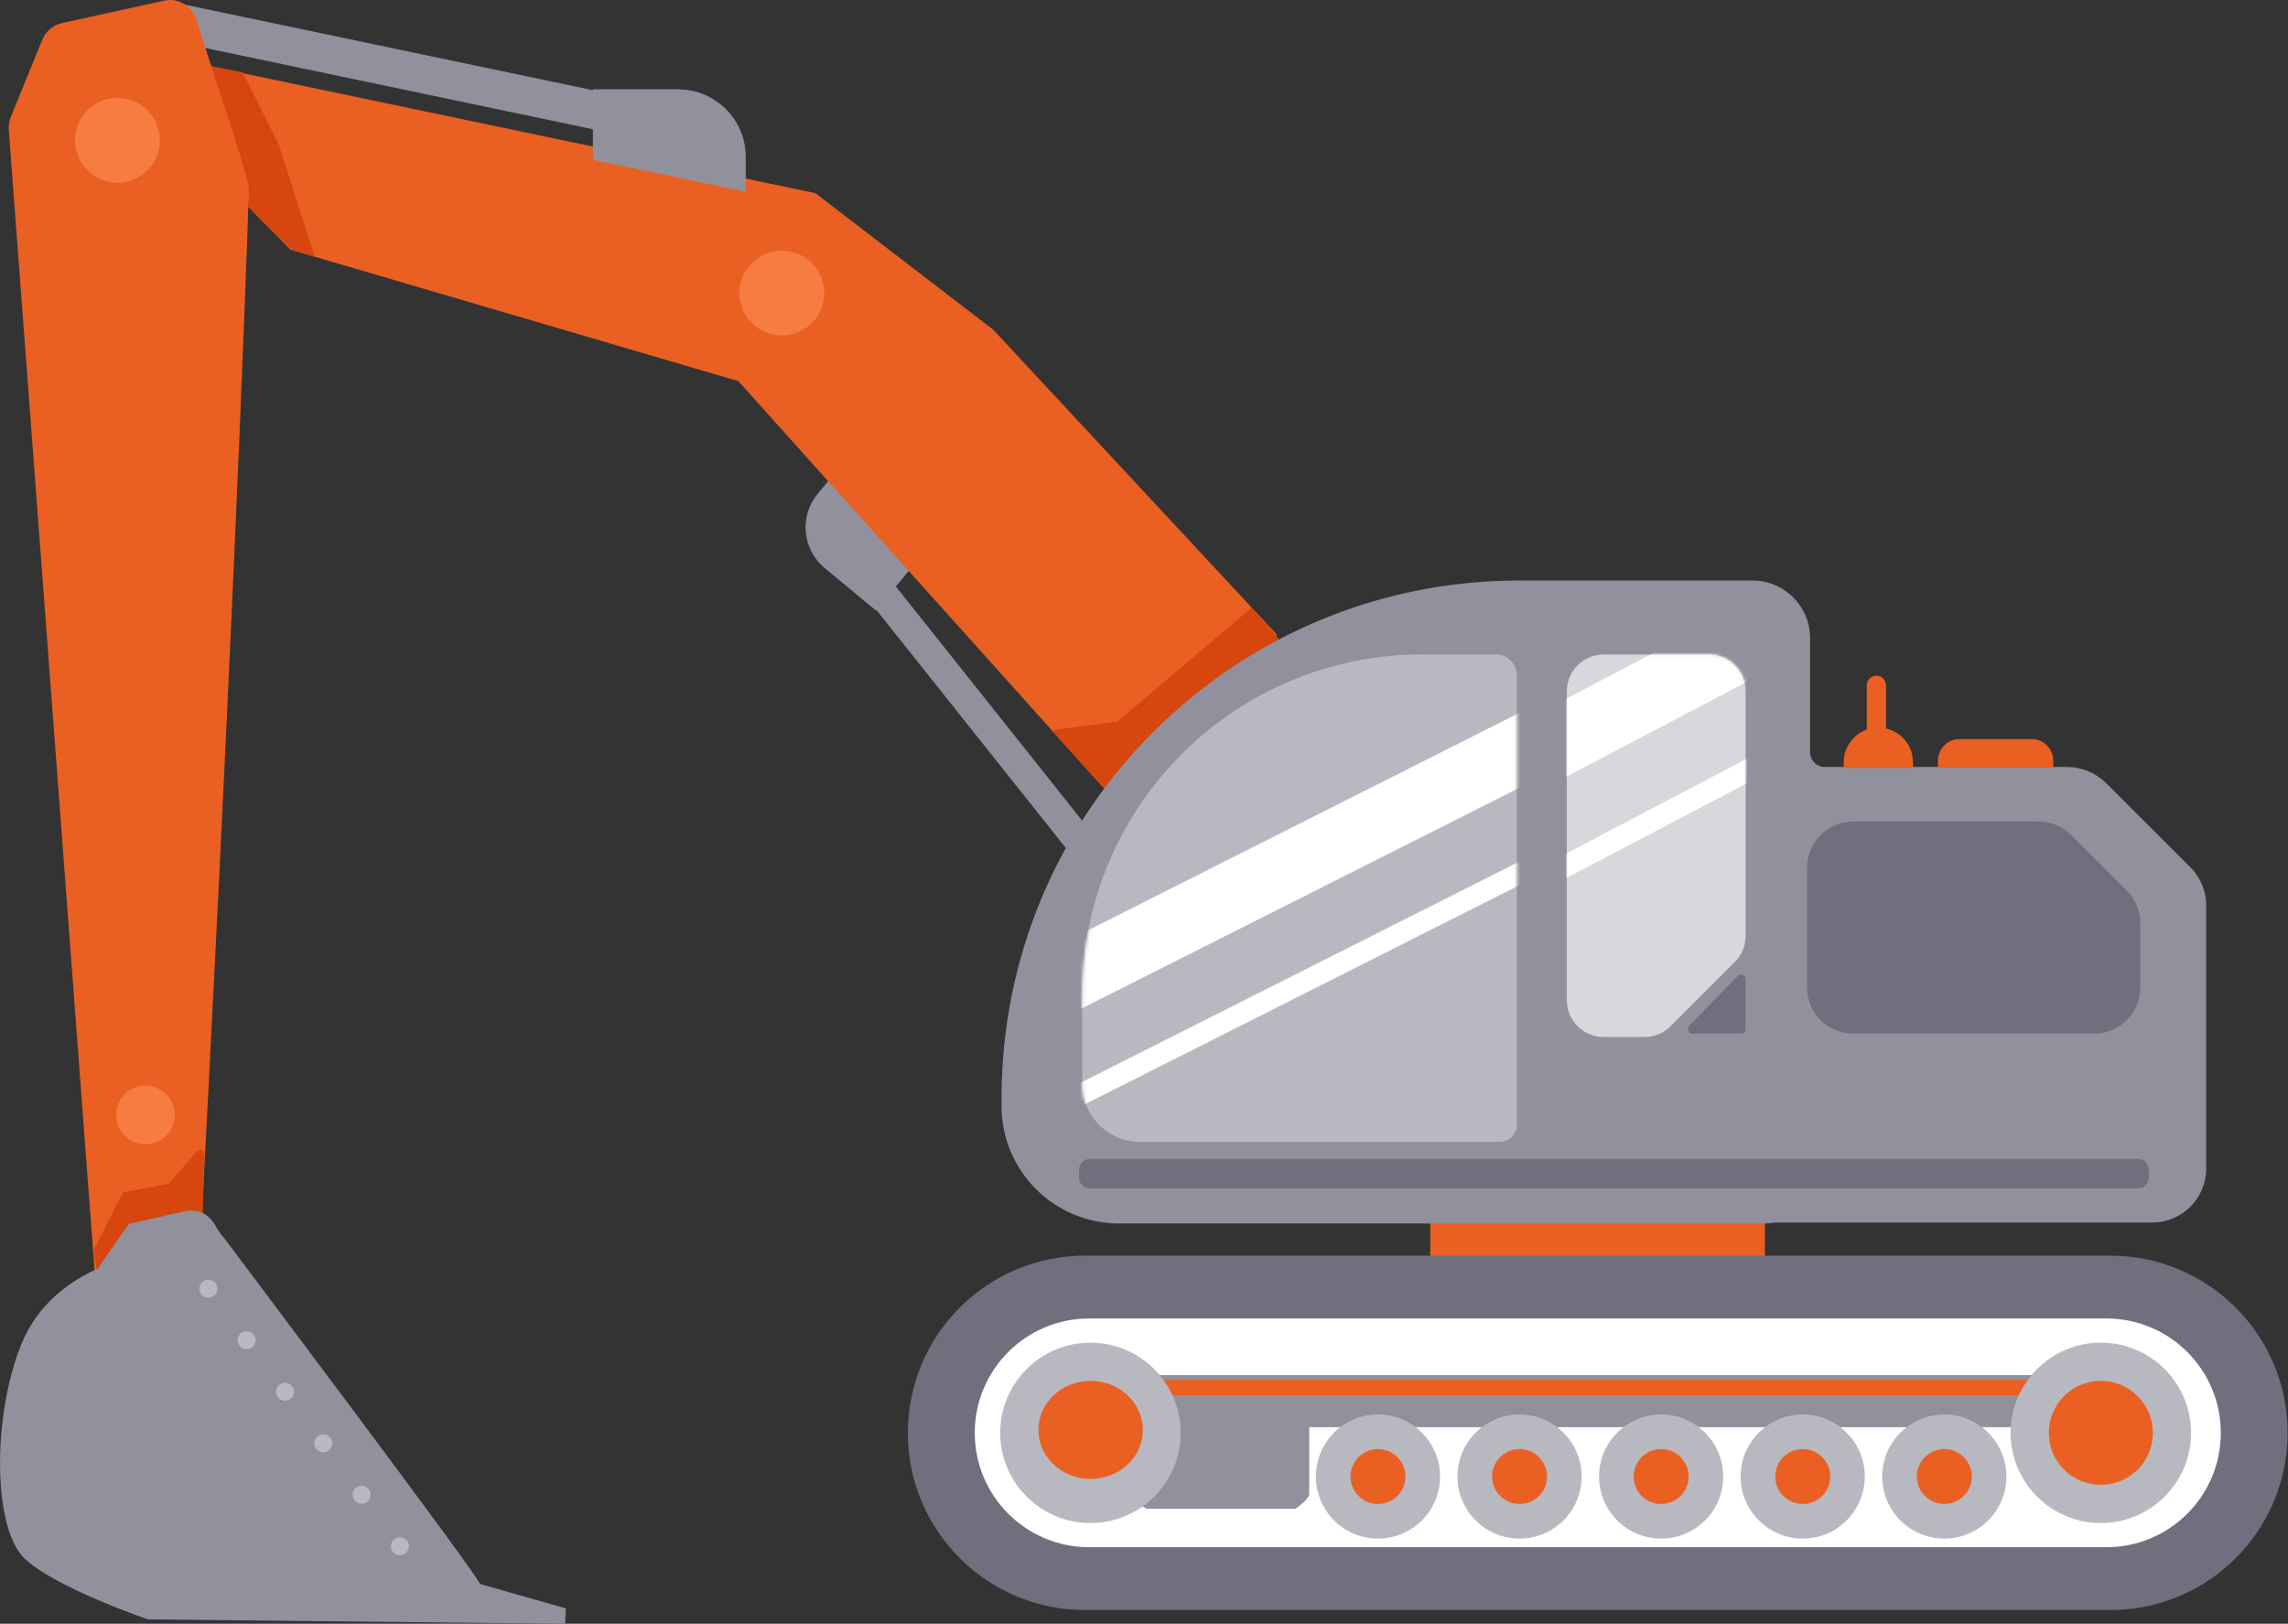
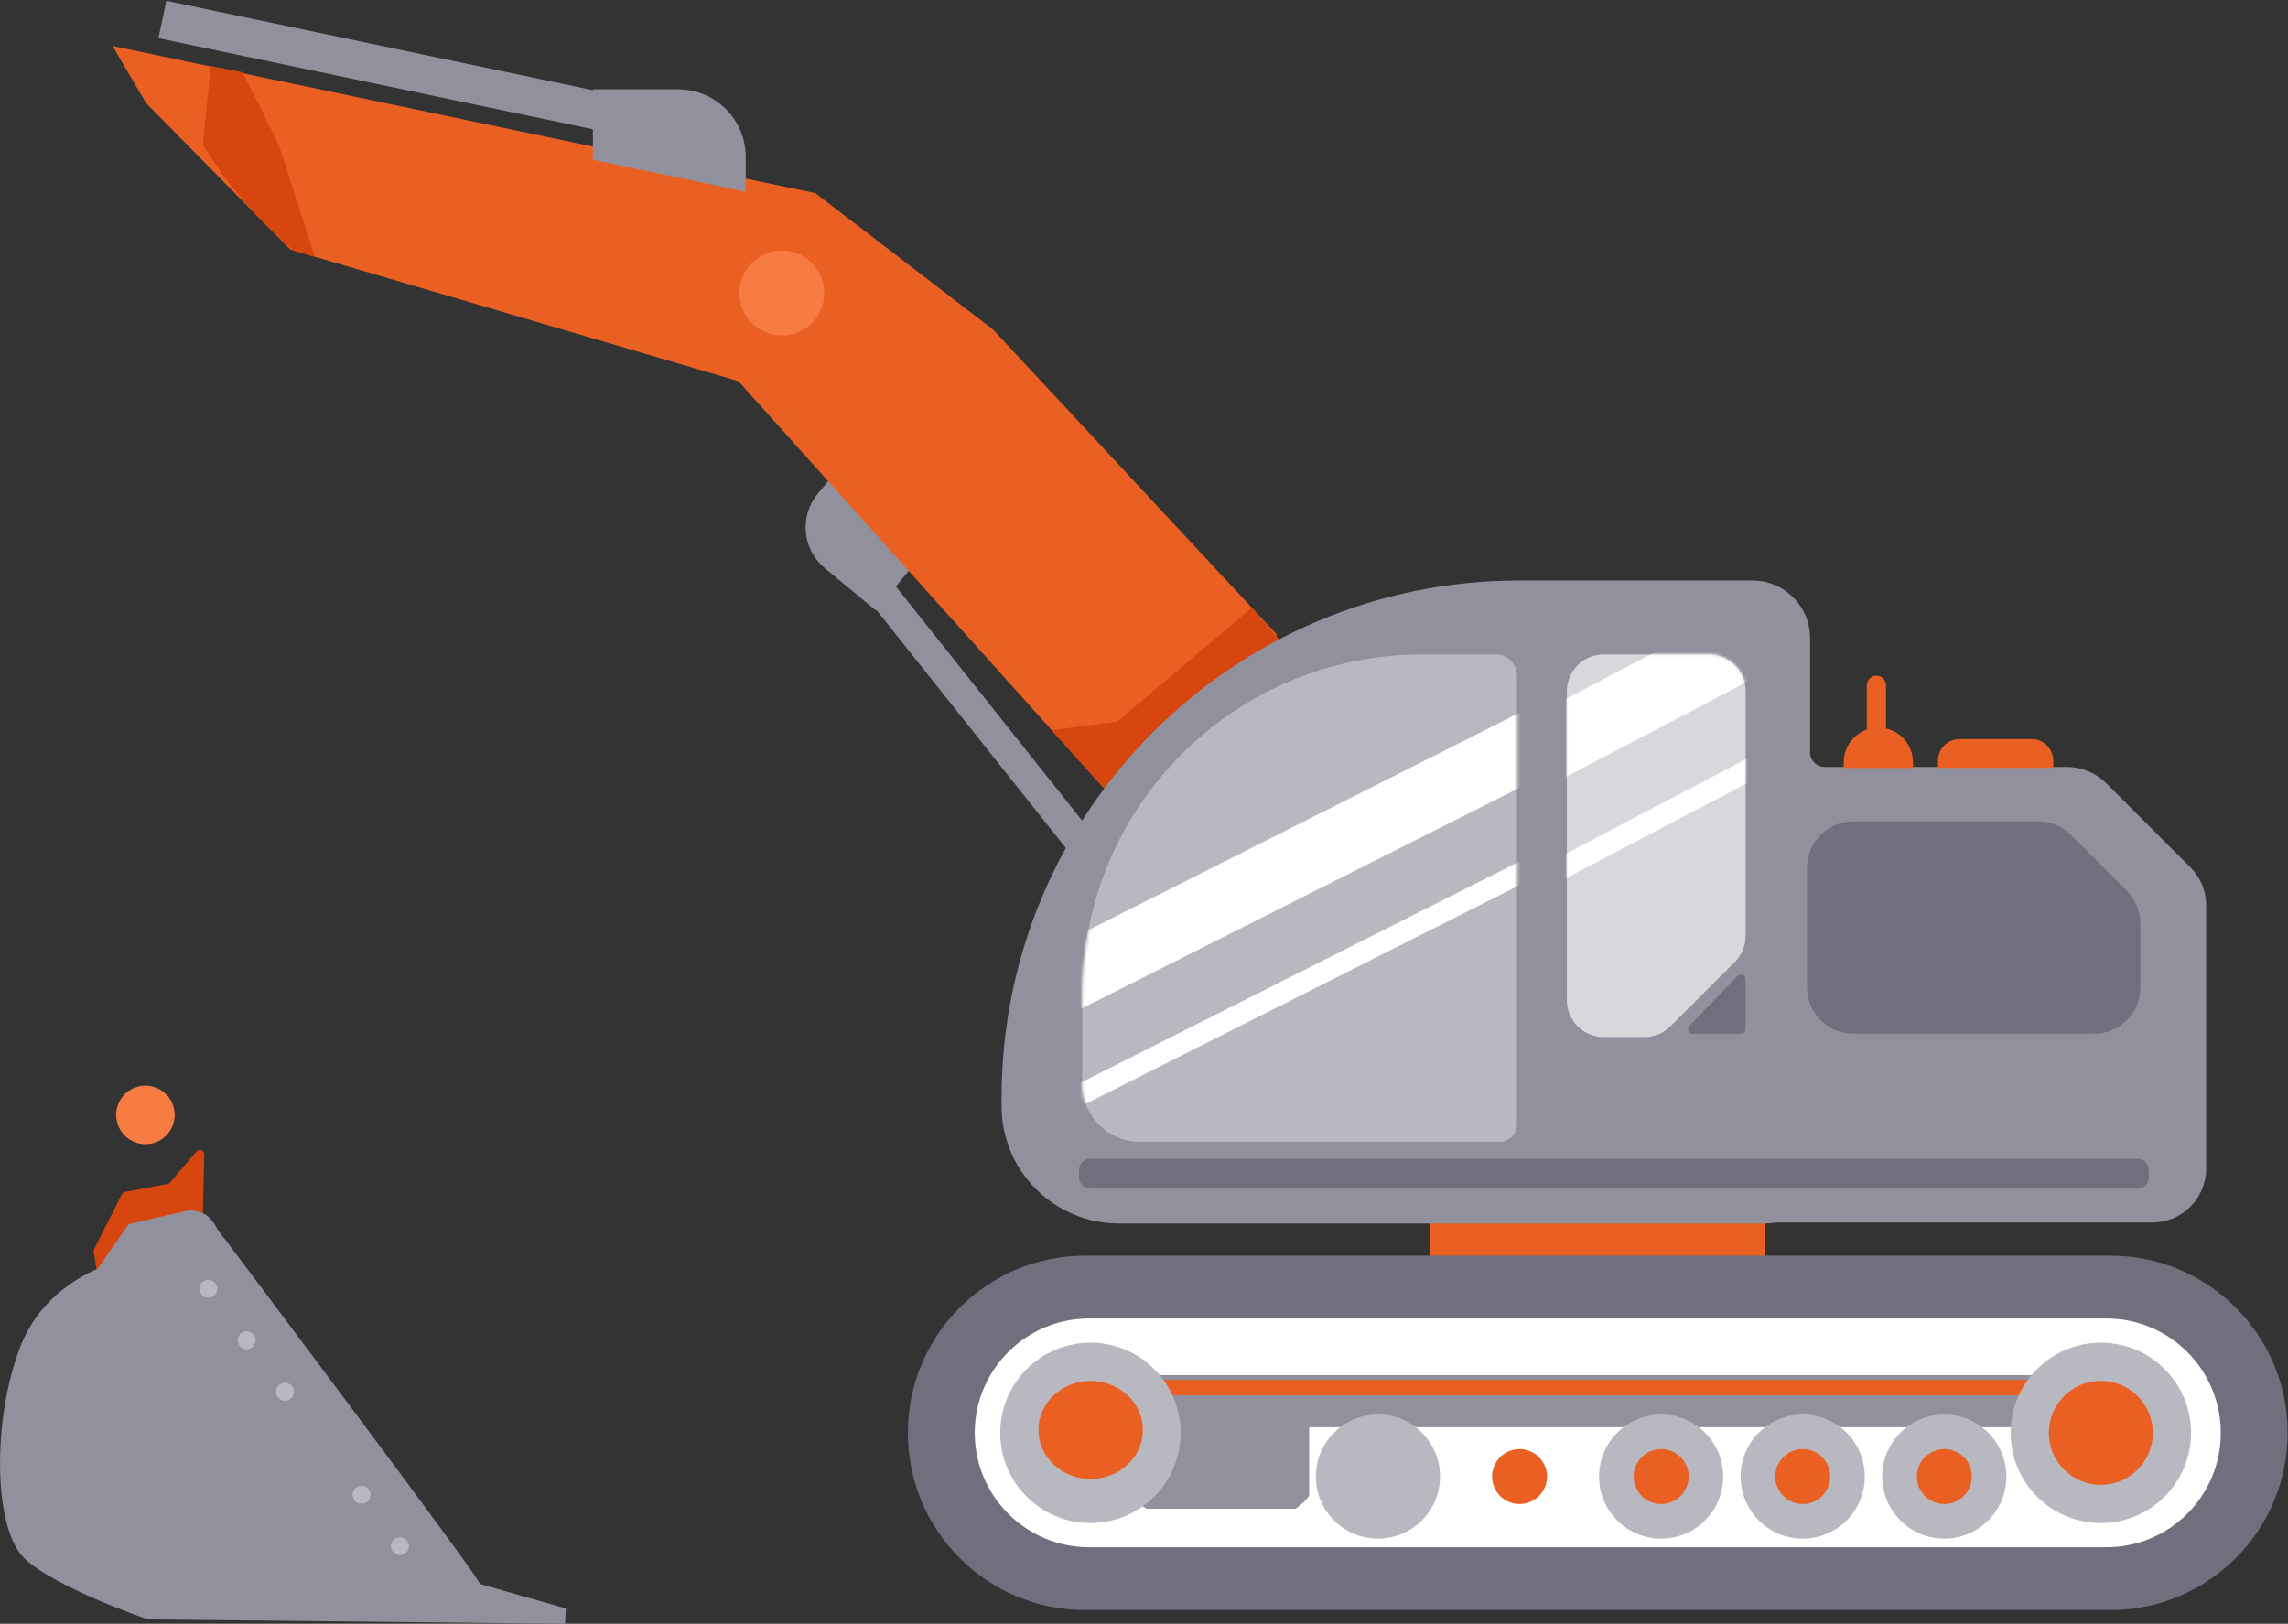
<svg xmlns="http://www.w3.org/2000/svg" width="717" height="509" viewBox="0 0 717 509" fill="none">
  <rect x="0" y="0" width="717" height="509" fill="#333333" stroke="none" />
  <g clip-path="url(#clip0_34_128)">
    <path d="M256.26 154.77L261.7 148.21L285.49 178.11L274.49 191.37L258.43 178.05C251.4 172.22 250.43 161.8 256.26 154.77Z" fill="#91919D" />
    <path d="M280.054 182.976L272.737 188.796L349.194 284.916L356.511 279.096L280.054 182.976Z" fill="#91919D" />
    <path d="M553.07 381.13H448.22V398.34H553.07V381.13Z" fill="#EA6022" />
    <path d="M400.19 199C381.05 214.45 365.15 233.76 353.69 255.74C312.92 210.31 272.14 164.89 231.37 119.47C184.59 105.72 137.8 91.98 91.01 78.23C75.93 62.93 60.86 47.63 45.78 32.33C42.27 26.35 38.76 20.38 35.26 14.4L255.52 60.55C274.09 74.81 292.66 89.08 311.24 103.34L400.2 199.01L400.19 199Z" fill="#EA6022" />
    <path d="M340.89 241.49L355.42 257.5L384.02 216.92L401.32 200.96L392.26 190.48C378.21 202.4 364.15 214.32 350.1 226.23C343.23 227.12 336.35 228 329.48 228.89C333.28 233.09 337.09 237.29 340.89 241.49Z" fill="#D6460E" />
    <path d="M212.52 28H185.8V28.27L52.12 0.25L49.66 11.97L185.8 40.51V50.07L233.69 60.1V49.18C233.69 37.49 224.21 28.01 212.52 28.01V28Z" fill="#91919D" />
    <path d="M691.36 283.76V366.31C691.36 375.65 683.79 383.22 674.45 383.22H556.41C556.13 383.22 555.85 383.25 555.58 383.3C554.77 383.45 553.94 383.52 553.09 383.52H350.66C330.34 383.52 313.86 367.04 313.86 346.72V344.17C313.86 254.59 386.48 181.97 476.06 181.97H549.17C559.15 181.97 567.24 190.06 567.24 200.04V235.84C567.24 238.37 569.29 240.42 571.82 240.42H647.7C652.34 240.42 656.8 242.27 660.08 245.55L686.47 271.94C689.61 275.08 691.37 279.33 691.37 283.76H691.36Z" fill="#91919D" />
    <path d="M445.62 205.16H468.8C472.41 205.16 475.34 208.09 475.34 211.7V352.52C475.34 355.51 472.91 357.94 469.92 357.94H357.25C347.27 357.94 339.16 349.83 339.16 339.85V311.62C339.16 252.86 386.86 205.16 445.62 205.16Z" fill="#B8B9C0" />
    <path d="M547.04 216.7V293.38C547.04 296.44 545.82 299.37 543.66 301.54L523.51 321.69C521.35 323.85 518.41 325.07 515.35 325.07H502.54C496.17 325.07 491 319.9 491 313.53V216.7C491 210.33 496.17 205.16 502.54 205.16H535.5C541.87 205.16 547.04 210.33 547.04 216.7Z" fill="#D7D7DC" />
    <mask id="mask0_34_128" style="mask-type:luminance" maskUnits="userSpaceOnUse" x="491" y="205" width="57" height="121">
      <path d="M547.04 216.7V293.38C547.04 296.44 545.82 299.37 543.66 301.54L523.51 321.69C521.35 323.85 518.41 325.07 515.35 325.07H502.54C496.17 325.07 491 319.9 491 313.53V216.7C491 210.33 496.17 205.16 502.54 205.16H535.5C541.87 205.16 547.04 210.33 547.04 216.7Z" fill="white" />
    </mask>
    <g mask="url(#mask0_34_128)">
      <path d="M575.942 174.32L394.197 269.738L404.266 288.916L586.01 193.498L575.942 174.32Z" fill="white" />
      <path d="M586.46 217.327L404.715 312.745L407.89 318.792L589.634 223.374L586.46 217.327Z" fill="white" />
    </g>
    <path d="M591.03 228.34V214.81C591.03 213.15 589.68 211.8 588.02 211.8C586.36 211.8 585.01 213.15 585.01 214.81V228.7C580.8 230.19 577.78 234.2 577.78 238.92V240.73H599.47V238.92C599.47 233.76 595.86 229.45 591.03 228.35V228.34Z" fill="#EA6022" />
    <path d="M614.08 231.67H636.66C640.41 231.67 643.45 234.71 643.45 238.46V240.71H607.3V238.46C607.3 234.71 610.34 231.67 614.09 231.67H614.08Z" fill="#EA6022" />
    <path d="M66.06 20.68C69.39 21.35 72.71 22.01 76.04 22.68C79.81 30.22 83.58 37.76 87.35 45.3C91.12 57.05 94.89 68.8 98.66 80.56C96.44 79.89 94.23 79.23 92.01 78.56C89.17 76.16 86.27 73.5 83.36 70.58C74.79 61.96 68.36 53.21 63.55 45.39L66.07 20.69L66.06 20.68Z" fill="#D6460E" />
-     <path d="M37.45 412.15C32.9 409.72 30.19 405.62 30.06 403.88C20.96 282.84 11.86 161.81 2.76 40.78C2.65 39.34 2.88 37.89 3.42 36.57C6.69 28.55 9.96 20.54 13.23 12.52C14.33 9.82 16.63 7.85 19.4 7.24C30.1 4.89 40.8 2.54 51.5 0.2C55.88 -0.76 60.26 1.89 61.63 6.33C68.46 28.52 78.08 55.7 77.98 59.41C77.04 91.94 71.74 225.76 61.73 409.04C55.63 412.24 45.4 416.39 37.46 412.15H37.45Z" fill="#EA6022" />
    <mask id="mask1_34_128" style="mask-type:luminance" maskUnits="userSpaceOnUse" x="339" y="205" width="137" height="153">
      <path d="M446.8 205.16H468.8C472.41 205.16 475.34 208.09 475.34 211.7V352.52C475.34 355.51 472.91 357.94 469.92 357.94H357.25C347.27 357.94 339.16 349.83 339.16 339.85V312.8C339.16 253.39 387.39 205.16 446.8 205.16Z" fill="white" />
    </mask>
    <g mask="url(#mask1_34_128)">
      <path d="M514.22 227.74L332.49 319.39L322.42 300.97L504.15 209.32L514.22 227.74Z" fill="white" />
      <path d="M517.84 256.44L336.11 348.09L332.93 342.28L514.67 250.63L517.84 256.44Z" fill="white" />
    </g>
    <path d="M29.5 391.52L38.2 374.36C38.4 373.97 38.77 373.69 39.2 373.61L52.44 371.17C52.76 371.11 53.05 370.94 53.26 370.7L61.53 360.99C62.39 359.98 64.05 360.61 64.02 361.94L63.42 385.54C63.41 386.04 63.13 386.5 62.69 386.74L33 403.02C32.14 403.49 31.08 402.97 30.93 402.01L29.37 392.39C29.32 392.09 29.37 391.79 29.5 391.52Z" fill="#D6460E" />
    <path d="M150.36 496.49C151.59 496.17 70.4 388.31 70.4 388.31C70.4 388.31 68.55 386.32 67.16 383.56C66.76 383.02 66.34 382.49 65.88 381.98C64.03 379.97 61.73 379.56 59.26 379.42C52.94 380.79 46.63 382.2 40.35 383.69C35.63 390.36 31.09 397.01 30.67 397.66C22.7 401.17 11.72 408.31 6.38 422.1C-2.56 445.18 -2.08 479.36 7.77 488.61C17.62 497.85 46.35 507.62 46.35 507.62L177.09 509L177.31 504.18L150.37 496.5L150.36 496.49Z" fill="#91919D" />
    <path d="M65.29 406.79C66.842 406.79 68.1 405.532 68.1 403.98C68.1 402.428 66.842 401.17 65.29 401.17C63.738 401.17 62.48 402.428 62.48 403.98C62.48 405.532 63.738 406.79 65.29 406.79Z" fill="#B8B9C0" />
    <path d="M77.29 422.93C78.842 422.93 80.1 421.672 80.1 420.12C80.1 418.568 78.842 417.31 77.29 417.31C75.738 417.31 74.48 418.568 74.48 420.12C74.48 421.672 75.738 422.93 77.29 422.93Z" fill="#B8B9C0" />
    <path d="M89.3 439.07C90.852 439.07 92.11 437.812 92.11 436.26C92.11 434.708 90.852 433.45 89.3 433.45C87.748 433.45 86.49 434.708 86.49 436.26C86.49 437.812 87.748 439.07 89.3 439.07Z" fill="#B8B9C0" />
-     <path d="M101.31 455.22C102.862 455.22 104.12 453.962 104.12 452.41C104.12 450.858 102.862 449.6 101.31 449.6C99.758 449.6 98.5 450.858 98.5 452.41C98.5 453.962 99.758 455.22 101.31 455.22Z" fill="#B8B9C0" />
    <path d="M113.31 471.36C114.862 471.36 116.12 470.102 116.12 468.55C116.12 466.998 114.862 465.74 113.31 465.74C111.758 465.74 110.5 466.998 110.5 468.55C110.5 470.102 111.758 471.36 113.31 471.36Z" fill="#B8B9C0" />
    <path d="M125.32 487.5C126.872 487.5 128.13 486.242 128.13 484.69C128.13 483.138 126.872 481.88 125.32 481.88C123.768 481.88 122.51 483.138 122.51 484.69C122.51 486.242 123.768 487.5 125.32 487.5Z" fill="#B8B9C0" />
-     <path d="M36.79 57.27C44.135 57.27 50.09 51.315 50.09 43.97C50.09 36.624 44.135 30.67 36.79 30.67C29.445 30.67 23.49 36.624 23.49 43.97C23.49 51.315 29.445 57.27 36.79 57.27Z" fill="#F67C42" />
    <path d="M245 105.16C252.345 105.16 258.3 99.205 258.3 91.86C258.3 84.515 252.345 78.56 245 78.56C237.655 78.56 231.7 84.515 231.7 91.86C231.7 99.205 237.655 105.16 245 105.16Z" fill="#F67C42" />
    <path d="M45.58 358.66C50.644 358.66 54.75 354.555 54.75 349.49C54.75 344.426 50.644 340.32 45.58 340.32C40.516 340.32 36.41 344.426 36.41 349.49C36.41 354.555 40.516 358.66 45.58 358.66Z" fill="#F67C42" />
    <path d="M669.89 363.26H341.63C339.697 363.26 338.13 364.827 338.13 366.76V369.07C338.13 371.003 339.697 372.57 341.63 372.57H669.89C671.823 372.57 673.39 371.003 673.39 369.07V366.76C673.39 364.827 671.823 363.26 669.89 363.26Z" fill="#6F6F7E" />
    <path d="M670.73 289.45V309.53C670.73 317.53 664.24 324.02 656.24 324.02H580.78C572.78 324.02 566.29 317.53 566.29 309.53V271.99C566.29 263.99 572.78 257.5 580.78 257.5H638.78C642.62 257.5 646.31 259.03 649.03 261.74L666.49 279.2C669.21 281.92 670.73 285.6 670.73 289.45Z" fill="#6F6F7E" />
    <path d="M530.43 324.02H545.59C546.39 324.02 547.03 323.37 547.03 322.58V306.94C547.03 305.64 545.45 305 544.55 305.93L529.39 321.57C528.5 322.49 529.15 324.02 530.43 324.02Z" fill="#6F6F7E" />
    <path d="M661.34 393.61H340.04C309.366 393.61 284.5 418.476 284.5 449.15V449.16C284.5 479.834 309.366 504.7 340.04 504.7H661.34C692.014 504.7 716.88 479.834 716.88 449.16V449.15C716.88 418.476 692.014 393.61 661.34 393.61Z" fill="#6F6F7E" />
    <path d="M660.09 413.3H341.31C321.511 413.3 305.46 429.351 305.46 449.15C305.46 468.949 321.511 485 341.31 485H660.09C679.889 485 695.94 468.949 695.94 449.15C695.94 429.351 679.889 413.3 660.09 413.3Z" fill="white" />
    <path d="M337.97 431.04H649.34C649.34 431.04 648.77 440.49 652.04 447.37H410.27V468.55C410.27 468.55 410.19 469.93 405.98 472.94H359.29L347.38 465.5L337.97 431.04Z" fill="#91919D" />
    <path d="M349.36 463.22L341.9 432.56H645.99V437.37H351.57L359.28 469.43L349.36 463.22Z" fill="#EA6022" />
    <path d="M341.71 477.42C357.323 477.42 369.98 464.763 369.98 449.15C369.98 433.537 357.323 420.88 341.71 420.88C326.097 420.88 313.44 433.537 313.44 449.15C313.44 464.763 326.097 477.42 341.71 477.42Z" fill="#B8B9C0" />
    <path d="M584.38 462.85C584.38 473.59 575.68 482.3 564.93 482.3C554.18 482.3 545.47 473.59 545.47 462.85C545.47 452.11 554.18 443.39 564.93 443.39C575.68 443.39 584.38 452.1 584.38 462.85Z" fill="#B8B9C0" />
    <path d="M573.55 462.85C573.55 467.61 569.69 471.46 564.93 471.46C560.17 471.46 556.32 467.6 556.32 462.85C556.32 458.1 560.18 454.23 564.93 454.23C569.68 454.23 573.55 458.09 573.55 462.85Z" fill="#EA6022" />
    <path d="M628.75 462.85C628.75 473.59 620.05 482.3 609.3 482.3C598.55 482.3 589.84 473.59 589.84 462.85C589.84 452.11 598.55 443.39 609.3 443.39C620.05 443.39 628.75 452.1 628.75 462.85Z" fill="#B8B9C0" />
    <path d="M617.92 462.85C617.92 467.61 614.06 471.46 609.3 471.46C604.54 471.46 600.69 467.6 600.69 462.85C600.69 458.1 604.55 454.23 609.3 454.23C614.05 454.23 617.92 458.09 617.92 462.85Z" fill="#EA6022" />
    <path d="M540.01 462.85C540.01 473.59 531.31 482.3 520.56 482.3C509.81 482.3 501.1 473.59 501.1 462.85C501.1 452.11 509.81 443.39 520.56 443.39C531.31 443.39 540.01 452.1 540.01 462.85Z" fill="#B8B9C0" />
    <path d="M529.18 462.85C529.18 467.61 525.32 471.46 520.56 471.46C515.8 471.46 511.95 467.6 511.95 462.85C511.95 458.1 515.81 454.23 520.56 454.23C525.31 454.23 529.18 458.09 529.18 462.85Z" fill="#EA6022" />
-     <path d="M495.64 462.85C495.64 473.59 486.94 482.3 476.19 482.3C465.44 482.3 456.73 473.59 456.73 462.85C456.73 452.11 465.44 443.39 476.19 443.39C486.94 443.39 495.64 452.1 495.64 462.85Z" fill="#B8B9C0" />
    <path d="M484.81 462.85C484.81 467.61 480.95 471.46 476.19 471.46C471.43 471.46 467.58 467.6 467.58 462.85C467.58 458.1 471.44 454.23 476.19 454.23C480.94 454.23 484.81 458.09 484.81 462.85Z" fill="#EA6022" />
    <path d="M451.27 462.85C451.27 473.59 442.57 482.3 431.82 482.3C421.07 482.3 412.36 473.59 412.36 462.85C412.36 452.11 421.07 443.39 431.82 443.39C442.57 443.39 451.27 452.1 451.27 462.85Z" fill="#B8B9C0" />
-     <path d="M440.44 462.85C440.44 467.61 436.58 471.46 431.82 471.46C427.06 471.46 423.21 467.6 423.21 462.85C423.21 458.1 427.07 454.23 431.82 454.23C436.57 454.23 440.44 458.09 440.44 462.85Z" fill="#EA6022" />
    <path d="M658.35 477.42C673.963 477.42 686.62 464.763 686.62 449.15C686.62 433.537 673.963 420.88 658.35 420.88C642.737 420.88 630.08 433.537 630.08 449.15C630.08 464.763 642.737 477.42 658.35 477.42Z" fill="#B8B9C0" />
    <path d="M658.35 472.76C671.389 472.76 681.96 462.189 681.96 449.15C681.96 436.11 671.389 425.54 658.35 425.54C645.311 425.54 634.74 436.11 634.74 449.15C634.74 462.189 645.311 472.76 658.35 472.76Z" fill="#B8B9C0" />
    <path d="M658.35 465.45C667.352 465.45 674.65 458.152 674.65 449.15C674.65 440.148 667.352 432.85 658.35 432.85C649.348 432.85 642.05 440.148 642.05 449.15C642.05 458.152 649.348 465.45 658.35 465.45Z" fill="#EA6022" />
    <path d="M341.78 463.6C350.821 463.6 358.15 456.719 358.15 448.23C358.15 439.741 350.821 432.86 341.78 432.86C332.739 432.86 325.41 439.741 325.41 448.23C325.41 456.719 332.739 463.6 341.78 463.6Z" fill="#EA6022" />
  </g>
  <defs>
    <clipPath id="clip0_34_128">
      <rect width="716.89" height="508.99" fill="white" />
    </clipPath>
  </defs>
</svg>